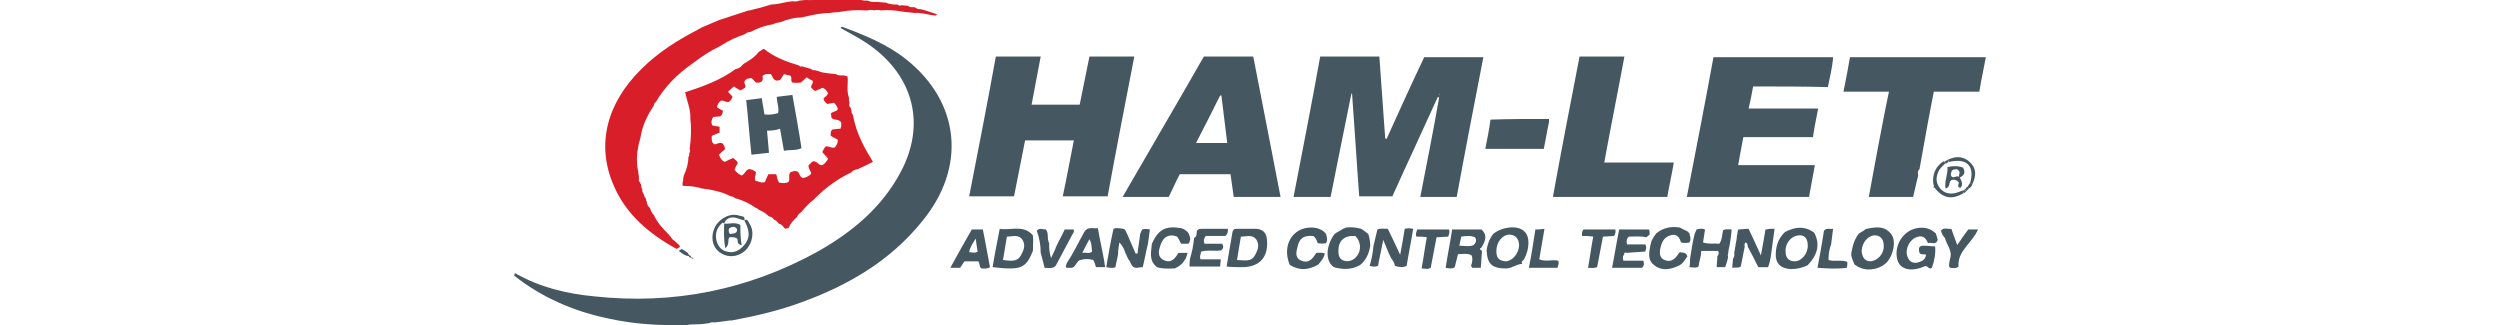
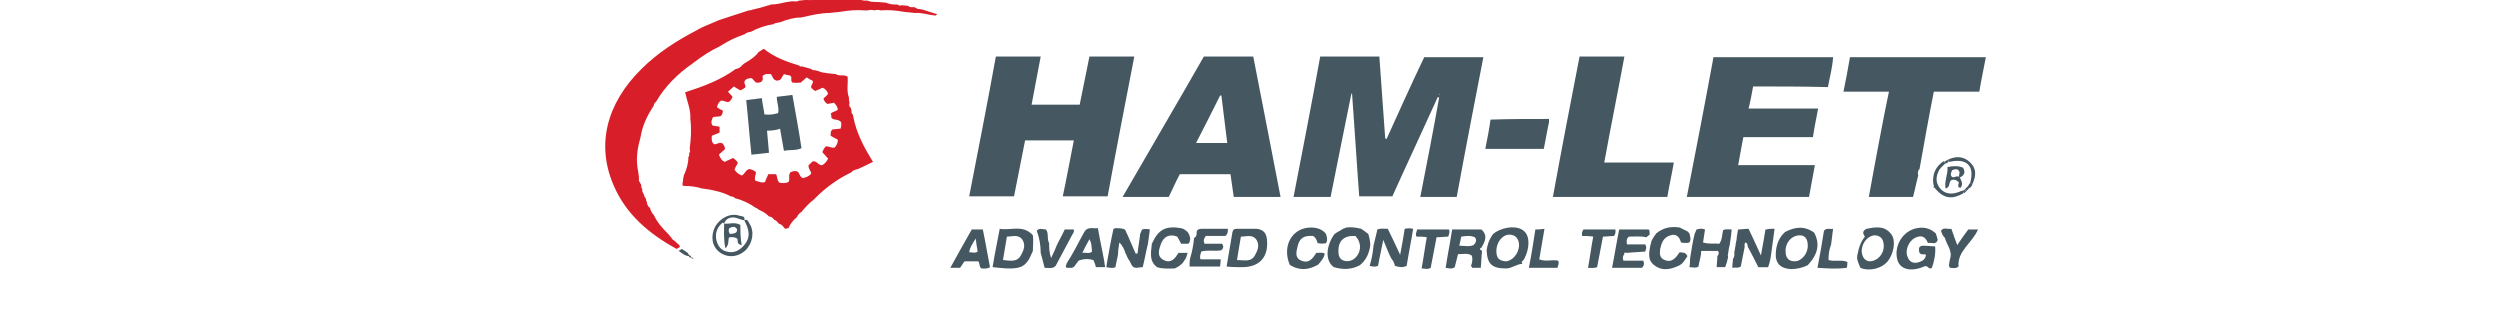
<svg xmlns="http://www.w3.org/2000/svg" version="1.1" id="Layer_1" x="0px" y="0px" viewBox="0 0 384.6 50" style="enable-background:new 0 0 384.6 50;" xml:space="preserve">
  <style type="text/css">
	.st0{fill:#455760;}
	.st1{fill:#D81F29;}
</style>
  <g>
-     <path class="st0" d="M107,49.9c-0.4,0-0.9,0-1.3,0.1c-4.1,0.1-8.1-0.1-12.1-1c-5.3-1.1-10.2-3.2-14.5-6.6c0-0.1,0.1-0.2,0.1-0.4   c3.8,2.2,8,3.2,12.3,3.6c12.1,1.3,23.6-1,34.3-6.9c5.3-3,9.9-6.8,12.8-12.3c3.8-7.2,2-14.5-4.6-19.3c-1.5-1.1-3.1-1.9-4.7-2.8   c0.1-0.1,0.1-0.1,0.2-0.2c3.5,1.3,7,2.7,10,5.1c8.2,6.6,9.2,16.5,2.4,24.8c-4.9,6.1-11.4,9.9-18.6,12.5c-3.5,1.3-7,2.1-10.7,2.8   c-0.1,0-0.2,0-0.3,0c-0.8,0.1-1.5,0.2-2.3,0.3c-0.3,0-0.6-0.1-0.8,0.1C108.5,49.8,107.8,49.9,107,49.9z" />
    <path class="st0" d="M204.7,30.3c-1.9,0-3.7,0-5.7,0c1.4-7.2,2.8-14.4,4.1-21.6c3.1,0,6,0,9.1,0c0.3,4.2,0.6,8.4,0.9,12.6   c0.1,0,0.1,0,0.2,0.1c1.9-4.2,3.8-8.4,5.8-12.6c3,0,6,0,9.1,0c-1.4,7.2-2.8,14.4-4.1,21.5c-1.9,0-3.7,0-5.6,0   c1-5.1,2-10.2,2.9-15.3c-0.1,0-0.1,0-0.2-0.1c-2.3,5.1-4.7,10.2-7,15.3c-1.7,0-3.4,0-5.1,0c-0.4-5.3-0.7-10.5-1.1-15.8   c0,0-0.1,0-0.1,0C206.8,19.7,205.8,24.9,204.7,30.3z M221.5,14.6c0-0.1,0-0.1,0-0.2c0,0,0,0,0,0C221.4,14.5,221.4,14.5,221.5,14.6z   " />
    <path class="st0" d="M165.2,21.6c-2.5,0-4.9,0-7.5,0c-0.6,2.9-1.1,5.7-1.7,8.6c-2.3,0-4.6,0-6.9,0c1.4-7.2,2.8-14.3,4.1-21.5   c2.3,0,4.5,0,6.9,0c-0.5,2.5-0.9,4.9-1.4,7.4c2.5,0,4.9,0,7.4,0c0.5-2.4,1-4.9,1.5-7.4c2.3,0,4.5,0,6.9,0   c-1.4,7.2-2.8,14.4-4.1,21.5c-2.3,0-4.6,0-6.9,0C164.1,27.4,164.6,24.6,165.2,21.6z" />
    <path class="st0" d="M269.7,13.3c-0.2,1.1-0.4,2.2-0.7,3.4c3.6,0,7.1,0,10.7,0c-0.3,1.6-0.6,3-0.8,4.4c-3.6,0-7.1,0-10.7,0   c-0.3,1.4-0.5,2.8-0.8,4.3c4,0,7.8,0,11.8,0c-0.3,1.7-0.6,3.2-0.9,4.9c-6.2,0-12.4,0-18.8,0c1.4-7.2,2.8-14.4,4.1-21.5   c6.1,0,12.2,0,18.4,0c-0.1,1.6-0.5,3-0.8,4.6C277.4,13.3,273.6,13.3,269.7,13.3z" />
    <path class="st0" d="M185.2,8.7c2.6,0,5,0,7.6,0c1.4,7.2,2.8,14.3,4.2,21.6c-2.4,0-4.8,0-7.2,0c-0.2-1.2-0.3-2.3-0.5-3.5   c-2.6,0-5.2,0-7.8,0c-0.6,1.1-1.1,2.3-1.7,3.5c-2.3,0-4.6,0-7.1,0C176.9,23,181.1,15.9,185.2,8.7z M187.9,14.7c-0.1,0-0.2,0-0.2,0   c-1.2,2.4-2.4,4.8-3.7,7.3c1.7,0,3.2,0,4.8,0C188.5,19.5,188.2,17.1,187.9,14.7z" />
    <path class="st1" d="M105.1,27.5c0-0.2,0.1-0.3,0.1-0.5c0.4-0.9,0.7-1.8,0.7-2.8c0.1-0.2,0.2-0.4,0.1-0.6c0.2-0.2,0.2-0.4,0.1-0.7   c0.2-1.5,0.3-3.1,0.1-4.6c0.1-1.4-0.5-2.7-0.8-4.1c2.8-0.9,5.5-1.9,7.8-3.6c0,0,0.1,0,0.1,0c0.4-0.1,0.7-0.3,0.9-0.6   c0.1,0,0.1,0,0.1-0.1c0.1-0.1,0.2-0.1,0.3-0.2c0.2-0.1,0.3-0.2,0.5-0.3c0.6-0.4,1.2-0.8,1.6-1.4c0.3-0.2,0.5-0.3,0.8-0.5   c1.6,1.3,3.5,2,5.5,2.6c0,0,0,0,0,0c0,0.1,0.1,0.2,0.3,0.1c0.5,0.1,1,0.3,1.5,0.4c0.1,0.2,0.3,0.2,0.5,0.2c0.2,0,0.3,0.1,0.5,0.1   c0.6,0.3,1.2,0.3,1.8,0.4c0.3,0,0.7,0.1,1,0.1c0.5,0.4,1.3,0,1.8,0.4c0.1,1.1-0.2,2.1,0.2,3.2c0,0.3,0,0.5,0.1,0.8   c-0.1,0.3-0.1,0.6,0.2,0.8c0,0.2,0.1,0.3,0.1,0.5c0,0.2,0,0.4,0.2,0.5c0,0.2,0.1,0.3,0.1,0.5c0.5,2.5,1.7,4.7,3,6.8   c-0.8,0.4-1.6,0.8-2.3,1.1c0,0,0,0,0,0c-0.4,0.1-0.8,0.2-1,0.5c0,0,0,0,0,0c-2.1,1-3.9,2.3-5.5,3.9c-0.1,0.1-0.2,0.2-0.3,0.3   c-0.7,0.5-1.3,1.2-1.9,1.9l0.1,0.1c0,0-0.1-0.1-0.1-0.1c-0.3,0.2-0.6,0.5-0.7,0.8c0,0,0,0,0,0c-0.6,0.5-1,1-1.3,1.7   c-0.2,0-0.4,0.1-0.5,0.1c-0.1-0.1-0.1-0.1-0.2-0.2c-0.2-0.3-0.4-0.5-0.8-0.6c-0.2-0.3-0.4-0.5-0.7-0.6c0,0,0,0,0,0   c-0.2-0.3-0.5-0.5-0.8-0.5c0,0,0,0,0,0c-0.4-0.4-0.8-0.7-1.3-0.9c-0.1-0.1-0.1-0.1-0.2-0.1c-0.1-0.1-0.2-0.1-0.3-0.2   c0-0.1-0.1-0.1-0.2-0.1c-1-0.7-2-1.2-3.2-1.5c0,0,0,0,0,0c-0.1-0.1-0.2-0.1-0.2-0.2c-0.2,0-0.3-0.1-0.5-0.1   c-1.1-0.6-2.4-0.9-3.6-1.1c-0.3,0-0.5-0.1-0.8-0.1c-0.9-0.3-1.9-0.4-2.8-0.4c-0.1,0-0.2-0.1-0.2-0.1c0-0.1,0-0.2,0-0.2l0,0   c0,0,0-0.1,0-0.1C105.1,27.8,105.1,27.6,105.1,27.5z M121.9,12.7c-0.4-0.4,0.1-0.8-0.4-1.1c-0.2,0-0.6-0.1-0.9-0.2   c-0.2,0.3-0.4,0.7-0.6,0.9c-1,0.4-1.1-0.5-1.4-0.9c-0.5,0-0.9-0.1-1.3,0.3c0.2,0.8-0.2,1.1-1,1c-0.3-0.2-0.4-0.6-0.8-0.7   c-0.4,0.1-0.7,0.1-0.9,0.4c-0.3,0.5,0.3,0.7,0,1.1c-0.2,0.1-0.4,0.3-0.7,0.4c-0.4-0.2-0.7-0.4-1-0.6c-0.3,0.3-0.6,0.5-0.9,0.8   c0.2,0.3,0.5,0.5,0.7,0.8c-0.2,0.4-0.3,0.7-0.7,0.8c-0.4,0-0.7-0.3-1.1-0.2c-0.3,0.2-0.5,0.5-0.6,1c0.3,0.2,0.6,0.4,0.9,0.5   c0,0.4-0.1,0.7-0.4,0.9c-0.4,0-0.8,0.1-1.1,0.1c-0.2,0.4-0.4,0.8-0.1,1.3c0.3,0.1,0.7,0.1,1.1,0.2c0,0.4,0,0.6,0,0.9   c-0.4,0.2-0.8,0.3-1.2,0.5c0,0.5-0.1,1,0.4,1.3c0.4,0,0.8-0.4,1.3-0.1c0.1,0.2,0.4,0.5,0.3,0.9c-0.3,0.2-0.6,0.5-0.9,0.8   c0.2,0.5,0.4,0.9,0.9,1.1c0.4-0.2,0.8-0.4,1.3-0.6c0.3,0.3,0.6,0.4,0.7,0.8c-0.2,0.3-0.4,0.7-0.5,1c0.3,0.5,0.7,0.7,1.1,0.9   c0.5-0.2,0.6-0.9,1.2-1c0.4,0.1,0.7,0.2,1,0.5c0,0.4-0.3,0.8-0.1,1.3c0.5,0.1,0.9,0.4,1.5,0.2c0.1-0.4,0.3-0.7,0.5-1.2   c0.4,0,0.8,0,1.2,0c0.2,0.4,0.1,0.9,0.5,1.3c0.5,0.1,1,0.1,1.4-0.1c0.3-0.5-0.1-1,0.3-1.5c0.3-0.1,0.6-0.3,1.1-0.1   c0.3,0.2,0.3,0.8,0.8,1c0.5-0.1,1-0.3,1.3-0.7c-0.1-0.5-0.5-0.8-0.4-1.3c0.3-0.2,0.5-0.6,0.8-0.6c0.6,0.1,0.8,0.7,1.3,0.6   c0.4-0.2,0.7-0.6,0.9-1c-0.3-0.3-0.6-0.7-0.9-1c0.2-0.4,0.3-0.7,0.6-0.9c0.4,0,0.8,0.3,1.3,0.2c0.3-0.3,0.5-0.7,0.5-1.2   c-0.4-0.2-0.7-0.4-1.1-0.6c0-0.3-0.1-0.7,0.3-1c0.4,0,0.8-0.1,1.2-0.1c0.2-0.5,0.1-0.8,0.1-1c-0.5-0.6-1.1-0.2-1.5-0.7   c0-0.2,0-0.4-0.1-0.6c0.3-0.4,0.9-0.3,1.1-0.7c-0.1-0.4-0.3-0.7-0.6-1c-0.3,0.1-0.7,0.1-1,0.2c-0.3-0.2-0.6-0.5-0.6-0.9   c0.3-0.2,0.5-0.4,0.7-0.7c-0.2-0.5-0.5-0.8-0.9-0.9c-0.3,0.2-0.7,0.3-1.1,0.5c-0.3-0.2-0.5-0.4-0.6-0.5c-0.1-0.5,0.4-0.6,0.2-1.1   c-0.3-0.1-0.6-0.3-0.9-0.5c-0.3,0.3-0.6,0.5-0.9,0.8C122.3,12.8,122.1,12.7,121.9,12.7z" />
    <path class="st0" d="M295.1,27c-0.3,1.1-0.5,2.2-0.8,3.3c-2.3,0-4.5,0-6.8,0c0.5-2.8,1-5.4,1.5-8.1c0.5-2.6,1-5.3,1.6-8.1   c-2.4,0-4.6,0-7,0c0.4-1.9,0.7-3.6,1-5.3c6.9,0,13.8,0,20.9,0c-0.3,1.7-0.7,3.4-1,5.3c-2.3,0-4.6,0-7,0c-0.8,4-1.5,8-2.2,11.9   C295,26.3,295,26.6,295.1,27z" />
    <path class="st1" d="M132.5,0c0.3,0.1,0.7,0.1,1,0.1c0.4,0.2,0.8,0.2,1.3,0.2c0.5,0,1,0.1,1.5,0.1c0.6,0.3,1.2,0.3,1.8,0.3   c0,0,0,0,0,0c0.2,0.2,0.4,0.2,0.6,0.1c0.3,0,0.7,0.1,1,0.1c0.3,0.3,0.7,0.2,1,0.2l0.1,0.1c0,0,0.1,0,0.1,0c0.2,0.2,0.4,0.2,0.6,0.2   c0.2,0,0.3,0.1,0.5,0.1c0.7,0.2,1.5,0.5,2.2,0.7c-0.1,0.1-0.2,0.1-0.3,0.2c-1.1-0.1-2.1-0.5-3.2-0.4c-0.6-0.1-1.2-0.1-1.8-0.2   c-1.1-0.2-2.2-0.3-3.4-0.2c-0.3-0.1-0.7-0.1-1,0c-0.3-0.1-0.7-0.1-1,0c-0.2,0-0.3,0-0.5,0c-1.2-0.1-2.4,0-3.6,0.2   c-0.6,0.1-1.2,0.1-1.8,0.2c-1.3,0-2.6,0.3-3.9,0.6c-0.2,0-0.3,0.1-0.5,0.1c-1.1,0-2.1,0.3-3.1,0.7c-0.2,0-0.3,0.1-0.5,0.1   c-0.1,0-0.3,0.1-0.4,0.1c0,0-0.1,0-0.1,0s0,0.1,0,0.1c-1.3,0.2-2.5,0.6-3.6,1.2c-0.4,0-0.7,0.2-1,0.4c-1.2,0.4-2.3,0.9-3.4,1.6   c-0.2,0.1-0.3,0.2-0.5,0.3c-1.3,0.6-2.5,1.4-3.7,2.3c-0.1,0.1-0.3,0.2-0.4,0.3c-2.3,1.6-4.2,3.5-5.6,5.9c-0.2,0.1-0.3,0.3-0.3,0.5   c-0.9,1.4-1.7,2.9-2,4.6c0,0.2-0.1,0.3-0.1,0.5c-0.5,1.7-0.7,3.4-0.3,5.2c0,0.3,0.1,0.5,0.1,0.8c0,0.3-0.1,0.6,0.2,0.8c0,0,0,0,0,0   c0,0.1,0,0.2,0.1,0.2c0,0.2,0.1,0.4,0.1,0.5c-0.1,0.1,0,0.2,0.1,0.2c0,0,0,0,0,0c0,0.3,0,0.6,0.2,0.8c0.1,0.2,0.1,0.4,0.2,0.5   c0,0,0,0.1,0,0.1l0.1,0c0,0.1,0.1,0.2,0.1,0.4c0,0.1,0.1,0.2,0.1,0.2c0,0,0,0,0,0c0,0.4,0.2,0.8,0.5,1c0,0,0,0,0,0   c0.1,0.4,0.3,0.8,0.6,1.1c0,0,0,0,0,0c0.5,1.1,1.3,2,2.2,2.9c0,0,0,0,0,0c0.1,0.1,0.1,0.1,0.2,0.2c0,0,0,0,0,0   c0,0.2,0.1,0.2,0.2,0.2c0.1,0.3,0.3,0.5,0.5,0.6c0.3,0.2,0.5,0.5,0.8,0.7c0,0.1,0.1,0.2,0.1,0.3c-0.2,0.1-0.3,0.2-0.5,0.3   c-4.2-2.3-7.8-5.3-9.7-9.8c-2.7-6.2-1.1-12.6,4.3-17.9c2.5-2.5,5.5-4.4,8.6-6c0.1-0.1,0.2-0.1,0.3-0.2c0.1,0,0.2,0,0.2-0.1   c0.9-0.4,1.9-0.8,2.8-1.2c0,0,0,0,0,0c1.5-0.5,3.1-1,4.6-1.5c0.2,0,0.3,0,0.5-0.1c0.9-0.2,1.7-0.4,2.6-0.7c0.1,0,0.2,0,0.2-0.1   c0.9,0,1.7-0.2,2.6-0.4c0.3,0,0.5-0.1,0.8-0.1c0.4,0,0.7,0.1,1-0.1c0.3,0,0.7-0.1,1-0.1c0.7,0,1.4,0.1,2.1-0.2   c0.3,0.1,0.7,0.1,1-0.1C129,0,130.7,0,132.5,0z" />
    <path class="st0" d="M243,8.7c2.4,0,4.6,0,6.9,0c-1,5.4-2.1,10.8-3.1,16.3c3.6,0,7.1,0,10.7,0c-0.3,1.8-0.7,3.5-1,5.3   c-5.8,0-11.7,0-17.6,0C240.2,23.1,241.6,15.9,243,8.7z" />
    <path class="st0" d="M238.3,18.3c0,0.2,0,0.3,0,0.5c-0.3,1.3-0.5,2.7-0.8,4.1c-3,0-5.9,0-9,0c0.3-1.5,0.6-3,0.8-4.5   C232.3,18.3,235.2,18.3,238.3,18.3z" />
    <path class="st0" d="M295.9,37.8c0.6,0,1.2,0.1,1.8,0.1c0.1,1.1-0.1,2.2-0.5,3.3c-0.5,0.4-0.6-0.5-1.2-0.2c-2.1,0.9-3.7,0.4-4.1-1   c-0.6-2.1,0.8-4.5,3-4.9c1.1-0.2,2,0,2.9,0.8c0.1,0.3,0.2,0.6,0.3,1c-0.3,0.9-1,0.3-1.5,0.5c-0.4-1-1-1.3-2-0.8c-1,0.5-1.6,2-1.1,3   c0.3,0.8,1,1,1.8,0.7c0.6-0.2,0.9-0.5,1-1.1c-0.3-0.2-0.7,0.1-1-0.3C295.1,38.2,295.2,37.8,295.9,37.8z" />
-     <path class="st0" d="M287.1,35.2c0,0,0.1,0,0.1,0c1.4-0.3,2.8-0.5,3.8,0.9c0.7,1,0.3,3-0.6,4.1c-0.9,1.1-2.8,1.6-4.2,1   c-0.3-0.1-0.6-0.3-0.9-0.5c-0.2-0.5-0.4-0.9-0.5-1.4c0-0.3,0-0.5,0.1-0.8c0-0.2,0.1-0.3,0.1-0.5c0.2-0.8,0.5-1.5,1-2.1   C286.4,35.7,286.7,35.5,287.1,35.2z M287.6,40.2c1.2,0,2.2-1.1,2.2-2.3c0-0.9-0.3-1.6-1.3-1.7c-1.1,0-2.1,1.1-2.1,2.5   C286.5,39.5,286.8,40.1,287.6,40.2z" />
+     <path class="st0" d="M287.1,35.2c0,0,0.1,0,0.1,0c1.4-0.3,2.8-0.5,3.8,0.9c0.7,1,0.3,3-0.6,4.1c-0.9,1.1-2.8,1.6-4.2,1   c-0.2-0.5-0.4-0.9-0.5-1.4c0-0.3,0-0.5,0.1-0.8c0-0.2,0.1-0.3,0.1-0.5c0.2-0.8,0.5-1.5,1-2.1   C286.4,35.7,286.7,35.5,287.1,35.2z M287.6,40.2c1.2,0,2.2-1.1,2.2-2.3c0-0.9-0.3-1.6-1.3-1.7c-1.1,0-2.1,1.1-2.1,2.5   C286.5,39.5,286.8,40.1,287.6,40.2z" />
    <path class="st0" d="M211.3,37.8c0.2-0.8,0.4-1.7,0.6-2.5c0.5-0.2,1-0.1,1.6-0.1c0.6,1.2,1.2,2.5,1.9,4c0.3-1.5,0.5-2.8,0.7-4   c0.4-0.1,0.8-0.1,1.3,0c-0.3,1.9-0.7,3.8-1,5.7c-0.6,0.3-1.2,0.2-1.8,0c-0.1-0.5-0.3-0.8-0.6-1.2c-0.4-0.8-0.7-1.6-1.2-2.8   c-0.3,1.6-0.6,2.8-0.8,4c-0.5,0.2-0.9,0.1-1.3,0C211,40,211.2,38.9,211.3,37.8z" />
    <path class="st0" d="M173.3,39.3c0-0.1,0-0.2-0.1-0.2c-0.2-0.6-0.4-1.2-1-1.8c-0.1,0.7-0.2,1.2-0.2,1.8c-0.1,0.7-0.3,1.3-0.4,2   c-0.4,0.2-0.9,0.1-1.4,0c0-0.2,0.1-0.5,0.1-0.7c0.3-1.7,0.6-3.4,1-5.2c0.1,0,0.2,0,0.2-0.1c0.4,0,0.8,0,1.3,0.1   c0.4,0.1,0.4,0.5,0.6,0.8c0.4,1,0.9,2,1.3,3c0.1,0,0.2,0,0.3,0c0.1-1,0.3-2,0.4-3c0.1-0.2,0.2-0.5,0.3-0.7c0.4-0.1,0.8-0.1,1.2,0   c-0.1,0.7-0.2,1.5-0.3,2.2c-0.3,1.2-0.5,2.4-0.8,3.6c-0.4,0-0.7,0.1-1,0.1c-0.8,0-0.8-0.9-1.2-1.3   C173.5,39.7,173.4,39.5,173.3,39.3z" />
    <path class="st0" d="M210.5,36c0.2,0.6,0.3,1.2,0.3,1.8c-0.2,1.2-0.6,2.2-1.6,3c-1.3,0.7-2.6,0.7-4,0.3c-1.4-1-1.2-3.3,0.1-5.1   c0.4-0.3,0.9-0.5,1.3-0.8c0.2-0.1,0.4-0.1,0.5-0.2c0.8-0.1,1.5,0,2.3,0.2C209.9,35.5,210.2,35.8,210.5,36z M208.5,36.3   c-1.7-0.1-2.6,0.7-2.6,2.3c0,0.6,0.1,1.1,0.6,1.4c0.6,0.3,1.2,0.2,1.7-0.1C209.4,39.1,209.6,37.4,208.5,36.3z" />
    <path class="st0" d="M278.1,40.8c-0.8,0.4-1.7,0.6-2.6,0.6c-1.2-0.1-2.1-0.5-2.3-1.8c-0.1-1.5,0.3-2.9,1.4-3.9c1.5-0.8,3-1,4.5,0.1   C280,37.5,279.7,39.1,278.1,40.8z M276.9,36.2c-1.3,0-2.3,1.2-2.2,2.5c0,0.9,0.4,1.5,1.4,1.5c1.1,0,2.1-1.3,2-2.5   C278.1,36.8,277.7,36.2,276.9,36.2z" />
    <path class="st0" d="M229.7,36c0.1-0.1,0.3-0.2,0.4-0.3c1.5-0.9,3.5-1,4.4-0.1c0.9,0.8,0.8,2.7,0,4.2c-0.1,0.3-0.6,0.4-0.3,0.8   c0,0,0,0,0,0c-0.9,0-1.6,0.7-2.5,0.7c-2.2,0-2.9-0.7-3-2.8C228.8,37.7,229.1,36.8,229.7,36z M231.6,40.2c1,0,2-1.1,2.1-2.4   c0-1-0.5-1.7-1.5-1.7c-1.1,0-2,1.2-2,2.5C230.2,39.7,230.6,40.1,231.6,40.2z" />
    <path class="st0" d="M268.4,38c-0.2,1-0.4,2-0.6,3c-0.4,0.3-0.8,0.1-1.3,0.2c0-0.6,0.1-1,0.1-1.4c0.3-0.3,0.2-0.7,0.2-1   c0.1-0.3,0.1-0.7,0.2-1c0-0.1,0-0.2,0-0.2c0.1-0.4,0.2-0.9,0.2-1.3c0.1-0.3,0.1-0.7,0.2-1c0.5,0,1-0.1,1.6-0.1   c0.6,1.3,1.2,2.5,1.9,4.1c0.3-1.6,0.5-2.8,0.7-4c0.3,0,0.5-0.1,0.8-0.1c0.2,0,0.4,0,0.6,0c-0.2,1.5-0.4,2.9-0.6,4.4   c-0.1,0.5-0.2,1-0.4,1.5c-0.5,0-0.9,0-1.5,0c-0.5-1-1-2-1.6-3.1c-0.1-0.3,0-0.6-0.4-0.7C268.3,37.6,268.4,37.8,268.4,38z" />
    <path class="st0" d="M228,38.6c-0.1,0.8-0.1,1.7-0.2,2.6c-0.5,0-0.9,0-1.3,0c-0.1-0.1-0.1-0.2-0.2-0.3c0.2-0.5,0.3-1.1,0.1-1.6   c-0.6-0.4-1.3-0.2-2.1-0.2c-0.2,0.7-0.3,1.3-0.5,2c-0.4,0.3-0.8,0.2-1.4,0.1c0.3-2,0.7-3.9,1-5.9c1.6,0,3,0,4.5,0   c1,0.9,0.6,1.8,0,2.8C227.6,38.2,227.6,38.4,228,38.6C228,38.6,228,38.6,228,38.6z M224.5,37.8c0.8,0,1.5,0.2,2.2-0.1   c0.4-0.4,0.5-0.8,0.2-1.2c-0.7-0.3-1.4-0.2-2.1-0.1C224.7,36.9,224.6,37.3,224.5,37.8z" />
    <path class="st0" d="M158.9,38.6c-1.1,2.7-1.8,3-6.2,2.5c0.3-1.9,0.7-3.8,1.1-5.9c1.7,0.3,3.6-0.7,5.1,1   C159,36.9,158.9,37.7,158.9,38.6z M154.3,40c1.1,0.1,2.2,0.4,2.8-0.8c0.4-0.7,0.7-1.5,0.2-2.3c-0.6-0.9-1.5-0.5-2.4-0.5   C154.7,37.6,154.5,38.8,154.3,40z" />
    <path class="st0" d="M198.4,40.7c-1.2-2.9,0.4-5.7,3.3-5.7c0.9,0,1.8,0.3,2.3,1c0.1,0.4,0.3,0.9,0,1.4c-0.4,0.1-0.8,0.1-1.3,0   c-0.1-0.4-0.3-0.9-0.7-1.1c-1.4-0.1-2.1,0.3-2.4,1.7c-0.2,0.8-0.4,1.7,0.6,2.1c1.2,0.5,1.8-0.4,2.3-1.2c0.5,0,0.9-0.1,1.3,0.1   c-0.1,0.7-0.6,1.2-1,1.7c-1.4,0.8-2.8,1-4.3,0.1C198.5,40.8,198.4,40.7,198.4,40.7z" />
    <path class="st0" d="M265.8,39.8c-0.1,0.4-0.2,0.8-0.4,1.3c-0.4,0-0.8,0-1.3,0c0-0.6,0.1-1.1,0.1-1.7c0.2-0.2,0.3-0.5,0.1-0.8   c-0.1,0-0.3,0-0.4,0c-0.7,0-1.4,0-2,0c-0.3,0-0.2,0.2-0.2,0.4c-0.1,0.7-0.3,1.3-0.4,2c-0.4,0.3-0.9,0.1-1.4,0.1   c0.1-0.5,0.1-0.9,0.1-1.3c0.2-1.3,0.4-2.6,0.7-3.8c0.1-0.2,0.2-0.5,0.3-0.7c0.4-0.1,0.8-0.2,1.3,0c-0.1,0.7-0.2,1.3-0.3,2   c0.9,0.3,1.7,0.1,2.5,0.2c0.5-0.7,0.4-1.5,0.6-2.1c0.4-0.2,0.9-0.1,1.3-0.1c0,0.3-0.1,0.7-0.1,1c-0.1,0.5-0.1,0.9-0.2,1.4   c0,0.1-0.1,0.3-0.1,0.4c-0.1,0.4-0.1,0.8-0.2,1.2C265.9,39.5,265.8,39.7,265.8,39.8z" />
    <path class="st0" d="M259.6,39.4c-0.4,0.6-0.7,1.2-1.4,1.5c-1.3,0.6-2.6,0.8-3.7-0.1c-1.1-0.8-0.8-2-0.6-3.1   c0.1-0.2,0.1-0.5,0.2-0.7c0.2-0.4,0.4-0.7,0.7-1.1c1.1-0.9,2.3-1.1,3.6-0.9c0.4,0.2,0.8,0.4,1.2,0.6c0.1,0.1,0.2,0.2,0.3,0.3   c0.1,0.5,0.3,0.9,0,1.4c-0.4,0.1-0.8,0.1-1.3,0c-0.2-0.8-0.7-1.4-1.6-1.1c-1.1,0.3-1.4,1.2-1.6,2.1c-0.1,0.7-0.1,1.4,0.7,1.7   c1.2,0.5,1.8-0.5,2.3-1.2C259.3,38.9,259.3,38.9,259.6,39.4z" />
    <path class="st0" d="M189.6,35.7c0.1-0.3,0.2-0.5,0.6-0.5c1,0,2.1,0,3.1,0c1,0.1,1.5,0.6,1.6,1.6c0.3,2.7-1.1,4.3-3.8,4.3   c-0.8,0-1.6,0-2.4-0.1C189,39.3,189.3,37.5,189.6,35.7z M190.3,40c1.1,0,2.2,0.4,2.8-0.8c0.4-0.7,0.7-1.5,0.2-2.3   c-0.6-0.9-1.5-0.5-2.4-0.5C190.7,37.6,190.5,38.7,190.3,40z" />
    <path class="st0" d="M180.7,41.3c-0.9,0-1.8,0.1-2.7-0.2c-1.3-1-0.9-2.3-0.8-3.6c1-2.2,2.1-2.8,4.5-2.4c0.2,0.1,0.4,0.1,0.5,0.2   c0.1,0.1,0.3,0.2,0.4,0.3c0.1,0.1,0.2,0.2,0.3,0.4c0.1,0.3,0.2,0.5,0.2,0.8c-0.1,0.2,0,0.5-0.3,0.7c-0.3,0-0.7,0-1.1,0   c-0.2-0.4-0.4-0.8-0.6-1.1c-1.3-0.5-2.1,0.1-2.5,1.1c-0.3,0.9-0.7,1.9,0.4,2.5c1.2,0.6,1.8-0.3,2.3-1.1c0.5,0,0.9,0,1.4,0   c-0.1,0.4-0.2,0.6-0.3,0.9c-0.2,0.2-0.3,0.5-0.5,0.7C181.6,40.8,181.2,41.1,180.7,41.3z" />
    <path class="st0" d="M147.7,41.2c-0.5,0-0.9,0-1.5,0c1.1-2,2.2-4,3.3-5.9c0.5,0,1,0,1.7,0c0.4,1.9,0.7,3.8,1.1,5.8   c-0.5,0.3-0.9,0.2-1.3,0.2c-0.4-0.2-0.2-0.7-0.5-1.1c-0.6,0-1.4,0-2.1,0C148.2,40.4,148,40.8,147.7,41.2z M150.4,38.7   c-0.1-0.6-0.2-1.2-0.3-2c-0.5,0.8-0.9,1.4-1,2.1C149.6,38.8,150,39,150.4,38.7z" />
    <path class="st0" d="M165.8,40.3c-0.4,0.4-0.5,1-1.2,0.9c-0.2,0-0.4,0-0.5,0c-0.3-0.2,0-0.5,0-0.7c1-1.5,1.8-3.2,2.7-4.8   c0.5-0.9,1.3-0.5,2.1-0.6c0.3,1.8,0.7,3.5,1,5.2c0,0.3,0.1,0.5,0.1,0.8c-0.5,0-0.9,0-1.4,0c-0.1-0.4-0.2-0.7-0.4-1.1   c-0.7-0.2-1.3-0.2-2,0C165.9,40.1,165.8,40.2,165.8,40.3z M166.5,38.9c0.6-0.1,1.1,0.2,1.5-0.2c-0.1-0.6,0-1.2-0.4-1.9   C167.2,37.5,166.9,38.1,166.5,38.9z" />
    <path class="st0" d="M249.9,39.1c-0.2,0.2-0.3,0.5-0.2,0.8c0,0.2,0,0.2,0.2,0.2c1,0,1.9,0,2.9,0c0.2,0.5,0.1,0.8-0.2,1.1   c-1.5,0-3,0-4.6,0c0.4-2,0.7-4,1.1-5.9c1.6,0,3.1,0,4.5,0c0.3,0.2,0.1,0.5,0.2,0.8c-0.2,0.1-0.4,0.3-0.5,0.4   c-0.9-0.2-1.9-0.1-2.7-0.1c-0.4,0.3-0.4,0.7-0.3,1.2c1,0,1.9,0,2.8,0c0.3,0.5,0.1,0.7,0,1.1c-1,0.1-1.9,0.1-2.8,0.2   C249.9,38.8,249.8,38.9,249.9,39.1z" />
    <path class="st0" d="M184.1,35.6c0.2-0.4,0.5-0.4,0.9-0.4c1.3,0,2.6,0,3.9,0c0,0.4,0,0.8-0.4,1.1c-1,0-2,0-3,0   c-0.3,0.4-0.4,0.7-0.2,1.2c0.9,0,1.8,0,2.7,0c0.3,0.4,0.2,0.7-0.1,1c-1,0.2-2-0.1-3.1,0.2c-0.1,0.4-0.3,0.8-0.1,1.2c1,0,2,0,3.1,0   c0,0.4-0.1,0.8-0.1,1.1c-1.5,0-3.1,0-4.7,0c0-0.5,0-0.9,0.1-1.3c0.3-1,0.5-2,0.6-3.1C184.1,36.4,184.1,36.1,184.1,35.6L184.1,35.6z   " />
    <path class="st0" d="M159.5,35.5c0.4-0.5,0.9-0.2,1.4-0.2c0.5,0.6,0.1,1.4,0.5,2.1c0,0.7,0,1.4,0.3,2.3c0.3-0.7,0.6-1.2,0.8-1.8   c0.4-0.9,0.9-1.7,1.3-2.6c0.5,0,0.9,0,1.4,0c0.1,0.5-0.3,0.8-0.4,1.1c-0.8,1.5-1.6,3-2.4,4.5c-0.5,0.5-1.1,0.3-1.7,0.3   c-0.2-0.8-0.4-1.6-0.6-2.3C160.1,37.7,159.9,36.6,159.5,35.5z" />
    <path class="st0" d="M298.6,35.5c0.4-0.6,1-0.2,1.6-0.3c0.3,0.8,0.5,1.5,0.9,2.5c0.6-0.9,1.1-1.6,1.7-2.4c0.4,0,0.9,0,1.5,0   c-0.9,2.1-3.2,3.3-3,5.7c-0.5,0.4-0.9,0.2-1.3,0.2c-0.3-0.3-0.1-0.6-0.1-0.9c0-0.2,0.1-0.3,0.1-0.5c0.4-1.2-0.5-2.1-0.8-3.2   C298.9,36.3,298.7,35.9,298.6,35.5z" />
    <path class="st0" d="M245.7,41.1c-0.5,0.2-0.9,0.1-1.4,0.1c0.3-1.6,0.5-3.2,0.8-4.8c-0.7-0.1-1.2-0.1-1.7-0.1c-0.1-0.4,0-0.7,0.2-1   c1.7,0,3.3,0,4.9,0c0.1,0.4,0,0.7-0.2,1c-0.5,0-1.1,0.1-1.7,0.1C246.3,38,246,39.5,245.7,41.1z" />
    <path class="st0" d="M217.9,36.4c-0.2-0.5,0.1-0.8,0.1-1.1c1.7,0,3.3,0,4.9,0c0.2,0.4,0,0.7-0.1,1.1c-0.5,0-1.1,0.1-1.8,0.1   c-0.3,1.5-0.6,3.1-0.9,4.7c-0.5,0.3-0.9,0.1-1.4,0.1c0.3-1.6,0.5-3.2,0.8-4.8C219,36.4,218.4,36.4,217.9,36.4z" />
    <path class="st0" d="M236.8,39.9c1,0.4,1.9,0,2.9,0.2c0.2,0.4,0,0.7-0.1,1.1c-1.4,0-2.8,0-4.4,0c0.4-2,0.7-3.9,1-5.9   c0.5,0,0.8,0,1.4-0.1C237.3,36.8,237.1,38.3,236.8,39.9z" />
    <path class="st0" d="M280.6,35.5c0.4-0.5,0.9-0.2,1.4-0.3c-0.1,0.9-0.2,1.6-0.3,2.4c-0.3,0.8-0.4,1.5-0.4,2.4c1,0.3,2-0.1,2.9,0.3   c0,0.3,0,0.6-0.1,0.9c-1.5,0.2-3,0.1-4.5,0C280,39.2,280.3,37.4,280.6,35.5z" />
    <path class="st0" d="M114.5,33.9c0.5-0.3,0.6,0.2,0.8,0.5c0.8,1.2,0.5,3-0.6,4.1c-1.2,1.1-2.8,1.2-4,0.3c-1.2-0.9-1.4-2.5-0.7-3.9   c0.8-1.4,2.4-2.2,3.8-1.7C114.1,33.3,114.7,33.2,114.5,33.9c-0.5-0.1-0.9-0.3-1.3-0.4c-0.9-0.2-1.6,0.2-1.8,0.9l0,0   c-0.1-0.1-0.2-0.2-0.3-0.1c-0.8,0.7-1.1,1.6-0.9,2.6c0.2,0.9,0.7,1.6,1.6,1.8c1,0.3,1.9-0.1,2.6-0.9   C115.6,36.5,115.2,35.2,114.5,33.9z" />
    <path class="st0" d="M302.1,29.7c-1.7,1-3,0.9-4.3-0.6c-0.1-0.1-0.2-0.4-0.5-0.2l0,0c0.4-0.2,0.1-0.5,0.1-0.8   c-0.1-1.4,0.4-2.5,1.6-3.3c0.1,0.1,0.2,0.2,0.3,0.3c-0.4,0.4-0.9,0.8-1.1,1.3c-0.4,0.9-0.4,1.7,0.2,2.5c0.6,0.8,1.5,1,2.4,0.8   c0.4-0.1,0.7-0.2,1.1-0.4C302,29.5,302.1,29.6,302.1,29.7z" />
    <path class="st0" d="M299.6,24.6c1.4-0.7,2.6-0.5,3.5,0.4c0.9,0.9,1,1.9,0.3,3.4c-0.1-0.1-0.2-0.2-0.3-0.3c0.7-2.6-0.5-3.8-3.2-3.2   C299.8,24.8,299.7,24.7,299.6,24.6z" />
    <path class="st0" d="M104.4,38.6c0.2-0.1,0.3-0.2,0.5-0.3c0.3,0.2,0.6,0.4,0.9,0.6c0.1,0.2,0.2,0.3,0.3,0.5   C105.3,39.4,104.9,38.9,104.4,38.6z" />
    <path class="st0" d="M303.4,28.3c0,0.3-0.2,0.5-0.5,0.7c-0.1-0.1-0.2-0.2-0.2-0.3c0.1-0.2,0.3-0.4,0.4-0.6   C303.2,28.2,303.3,28.3,303.4,28.3z" />
    <path class="st0" d="M106.2,39.6c0.2,0,0.3,0,0.5,0.1C106.5,39.9,106.4,39.7,106.2,39.6z" />
    <path class="st0" d="M299.1,24.9c0.2-0.1,0.3-0.2,0.5-0.3c0.1,0.1,0.1,0.2,0.2,0.3c-0.2,0.1-0.3,0.2-0.5,0.3   C299.3,25,299.2,25,299.1,24.9z" />
    <path class="st0" d="M302.5,29.4c-0.1,0.1-0.2,0.2-0.3,0.3c-0.1-0.1-0.2-0.2-0.3-0.3c0.1-0.1,0.2-0.1,0.3-0.2   C302.3,29.3,302.4,29.4,302.5,29.4z" />
    <path class="st0" d="M106,39.3c0.2,0,0.3,0,0.3,0.3C106.1,39.6,105.9,39.6,106,39.3z" />
    <path class="st0" d="M302.9,29c-0.1,0.1-0.2,0.2-0.3,0.3c-0.1-0.1-0.1-0.2-0.2-0.3c0.1-0.1,0.2-0.2,0.2-0.3   C302.8,28.8,302.8,28.9,302.9,29z" />
    <path class="st0" d="M302.6,29.3c0,0.1-0.1,0.1-0.1,0.1c-0.1-0.1-0.2-0.1-0.3-0.2c0.1-0.1,0.2-0.2,0.3-0.2   C302.5,29.1,302.6,29.2,302.6,29.3z" />
    <path class="st0" d="M118,20.1c0.1,1.2,0.2,2.3,0.3,3.4c-0.9,0.1-1.7,0.2-2.7,0.3c-0.3-2.8-0.5-5.6-0.8-8.4   c0.9-0.1,1.6-0.2,2.4-0.3c0.1,0.9,0.3,1.7,0.4,2.5c0.8,0.1,1.4,0,2.1-0.2c0.2-0.8-0.2-1.6-0.2-2.5c0.8-0.1,1.5-0.2,2.4-0.3   c0.5,2.8,1,5.5,1.4,8.2c-0.9,0.4-1.7,0.2-2.7,0.4c-0.2-1.2-0.4-2.2-0.6-3.4C119.5,20,118.9,20.1,118,20.1z" />
    <path class="st0" d="M111.4,34.4c0.8,0.1,1.6-0.3,2.5,0.2c0,1,0,2,0.2,3.1c-0.9-0.1-0.5-0.9-0.7-1c-0.5-0.3-0.8-0.2-1.2-0.2   c-0.3,0.4,0.1,1-0.6,1.7C111.3,36.9,111.4,35.6,111.4,34.4C111.4,34.4,111.4,34.4,111.4,34.4z M112.3,36c0.5-0.1,1.1,0,1.1-0.7   c-0.3-0.6-0.8-0.4-1.2-0.2C112.1,35.3,112,35.6,112.3,36z" />
    <path class="st0" d="M301.5,27.3c0.2,0.5,0.6,1,0.1,1.6c-0.7-0.1-0.1-0.8-0.3-0.9c-0.4-0.4-0.8-0.4-1.1-0.3   c-0.5,0.4-0.1,1.1-0.9,1.3c-0.2-1.2,0.4-2.2,0.3-3.3c0.9-0.2,1.7-0.2,2.4,0.1C302.4,26.5,302.2,27,301.5,27.3   c-0.4-0.3,0.3-0.7-0.3-1.2c-0.2-0.1-0.5-0.1-0.9,0.1c-0.1,0.3-0.3,0.6-0.1,0.9C300.5,27.6,301.1,26.8,301.5,27.3z" />
  </g>
</svg>